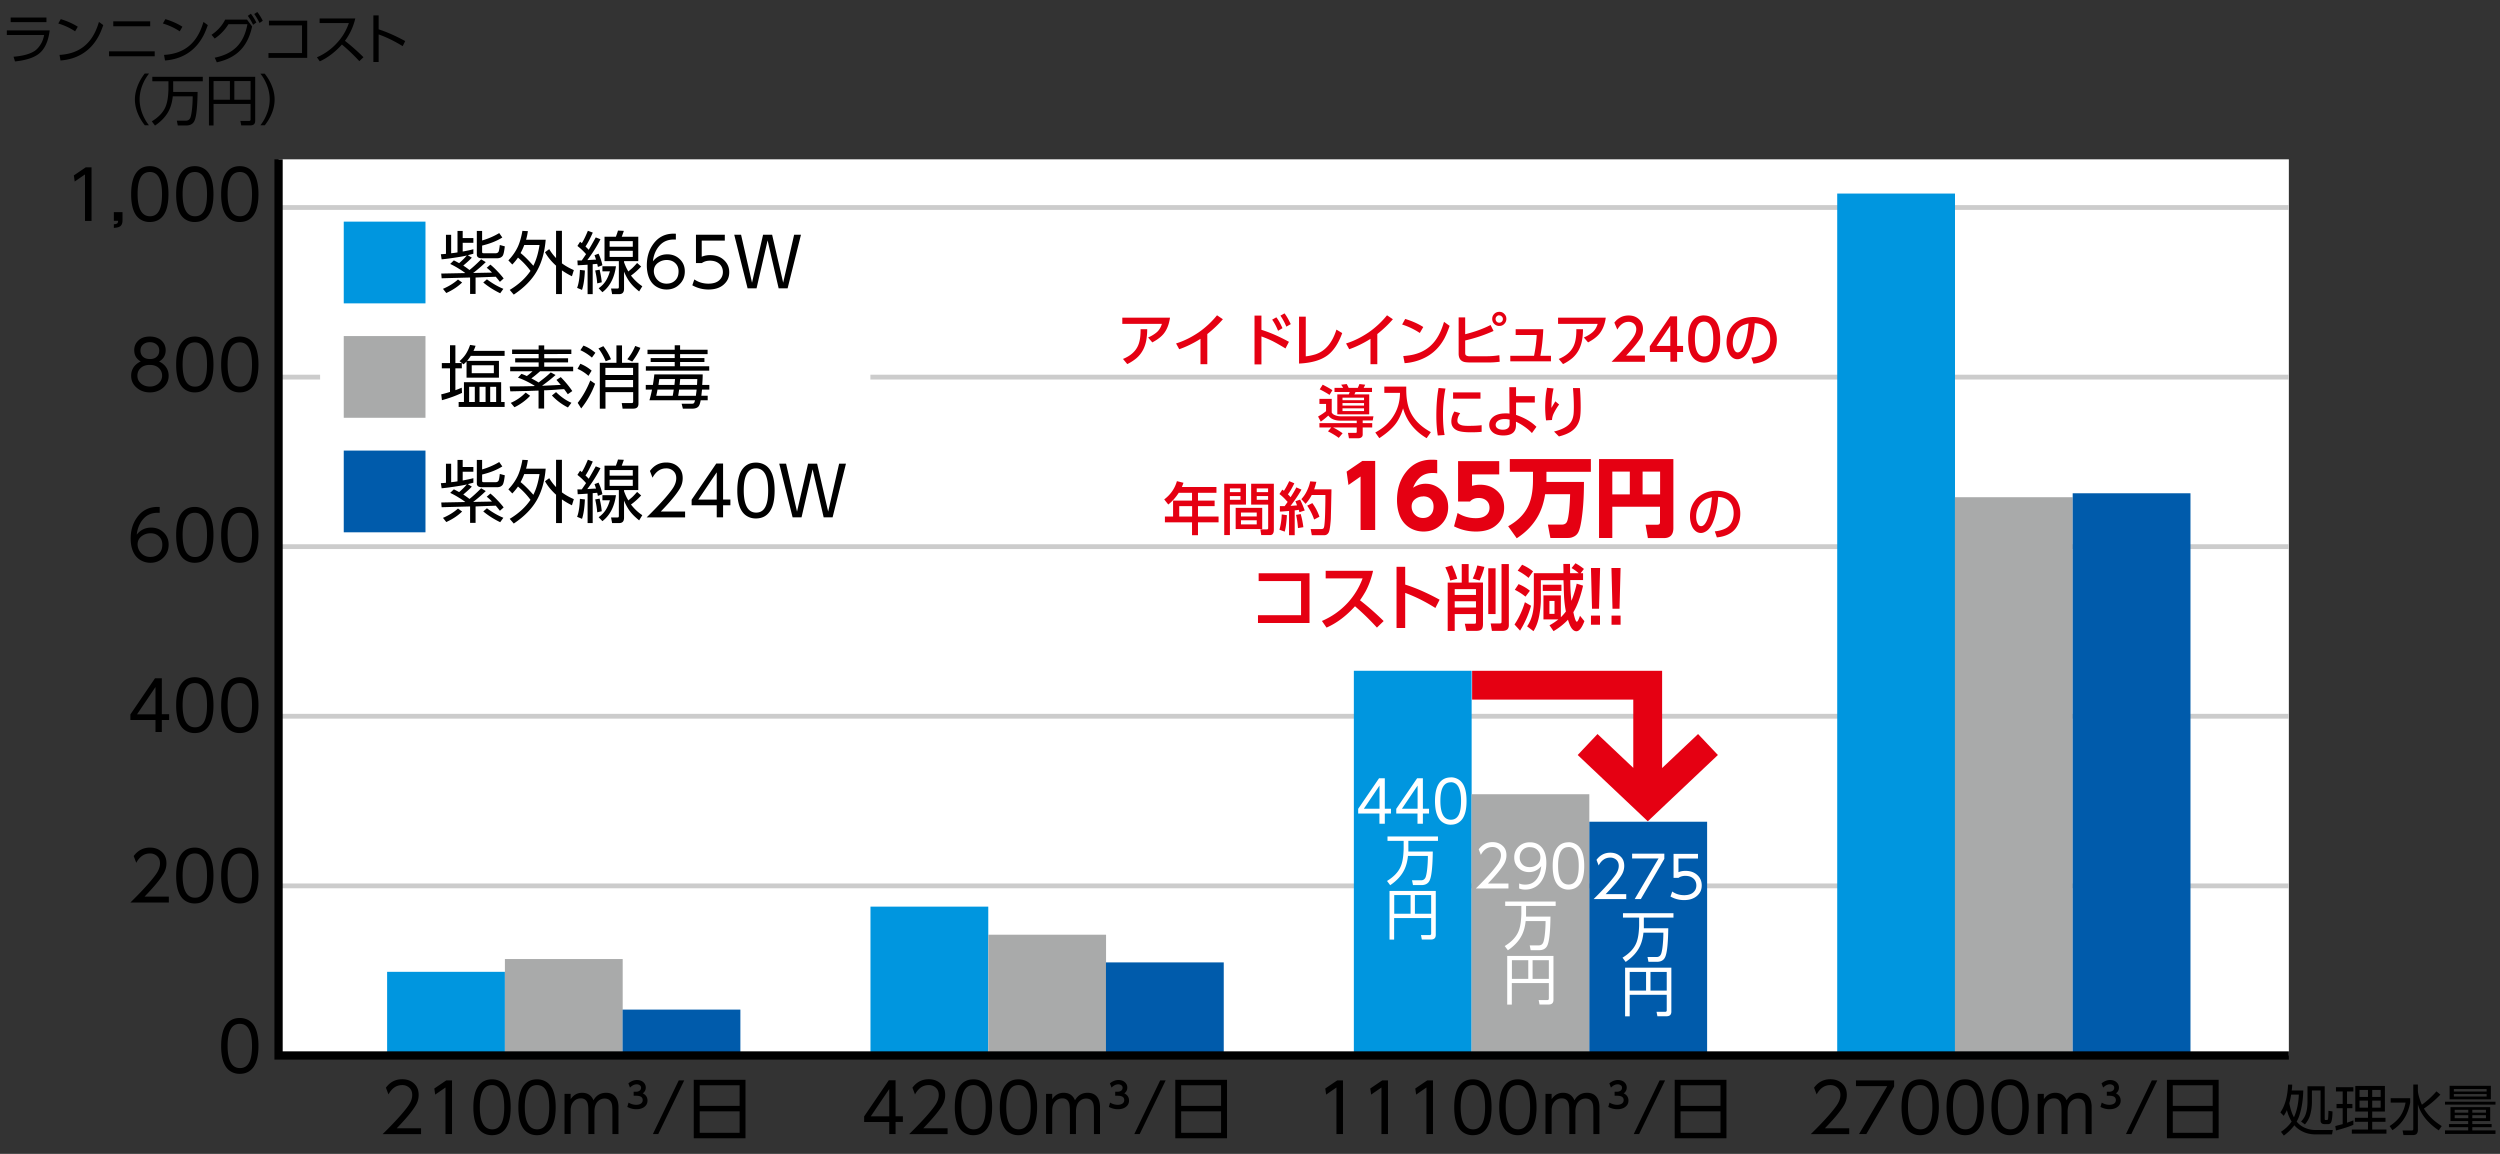
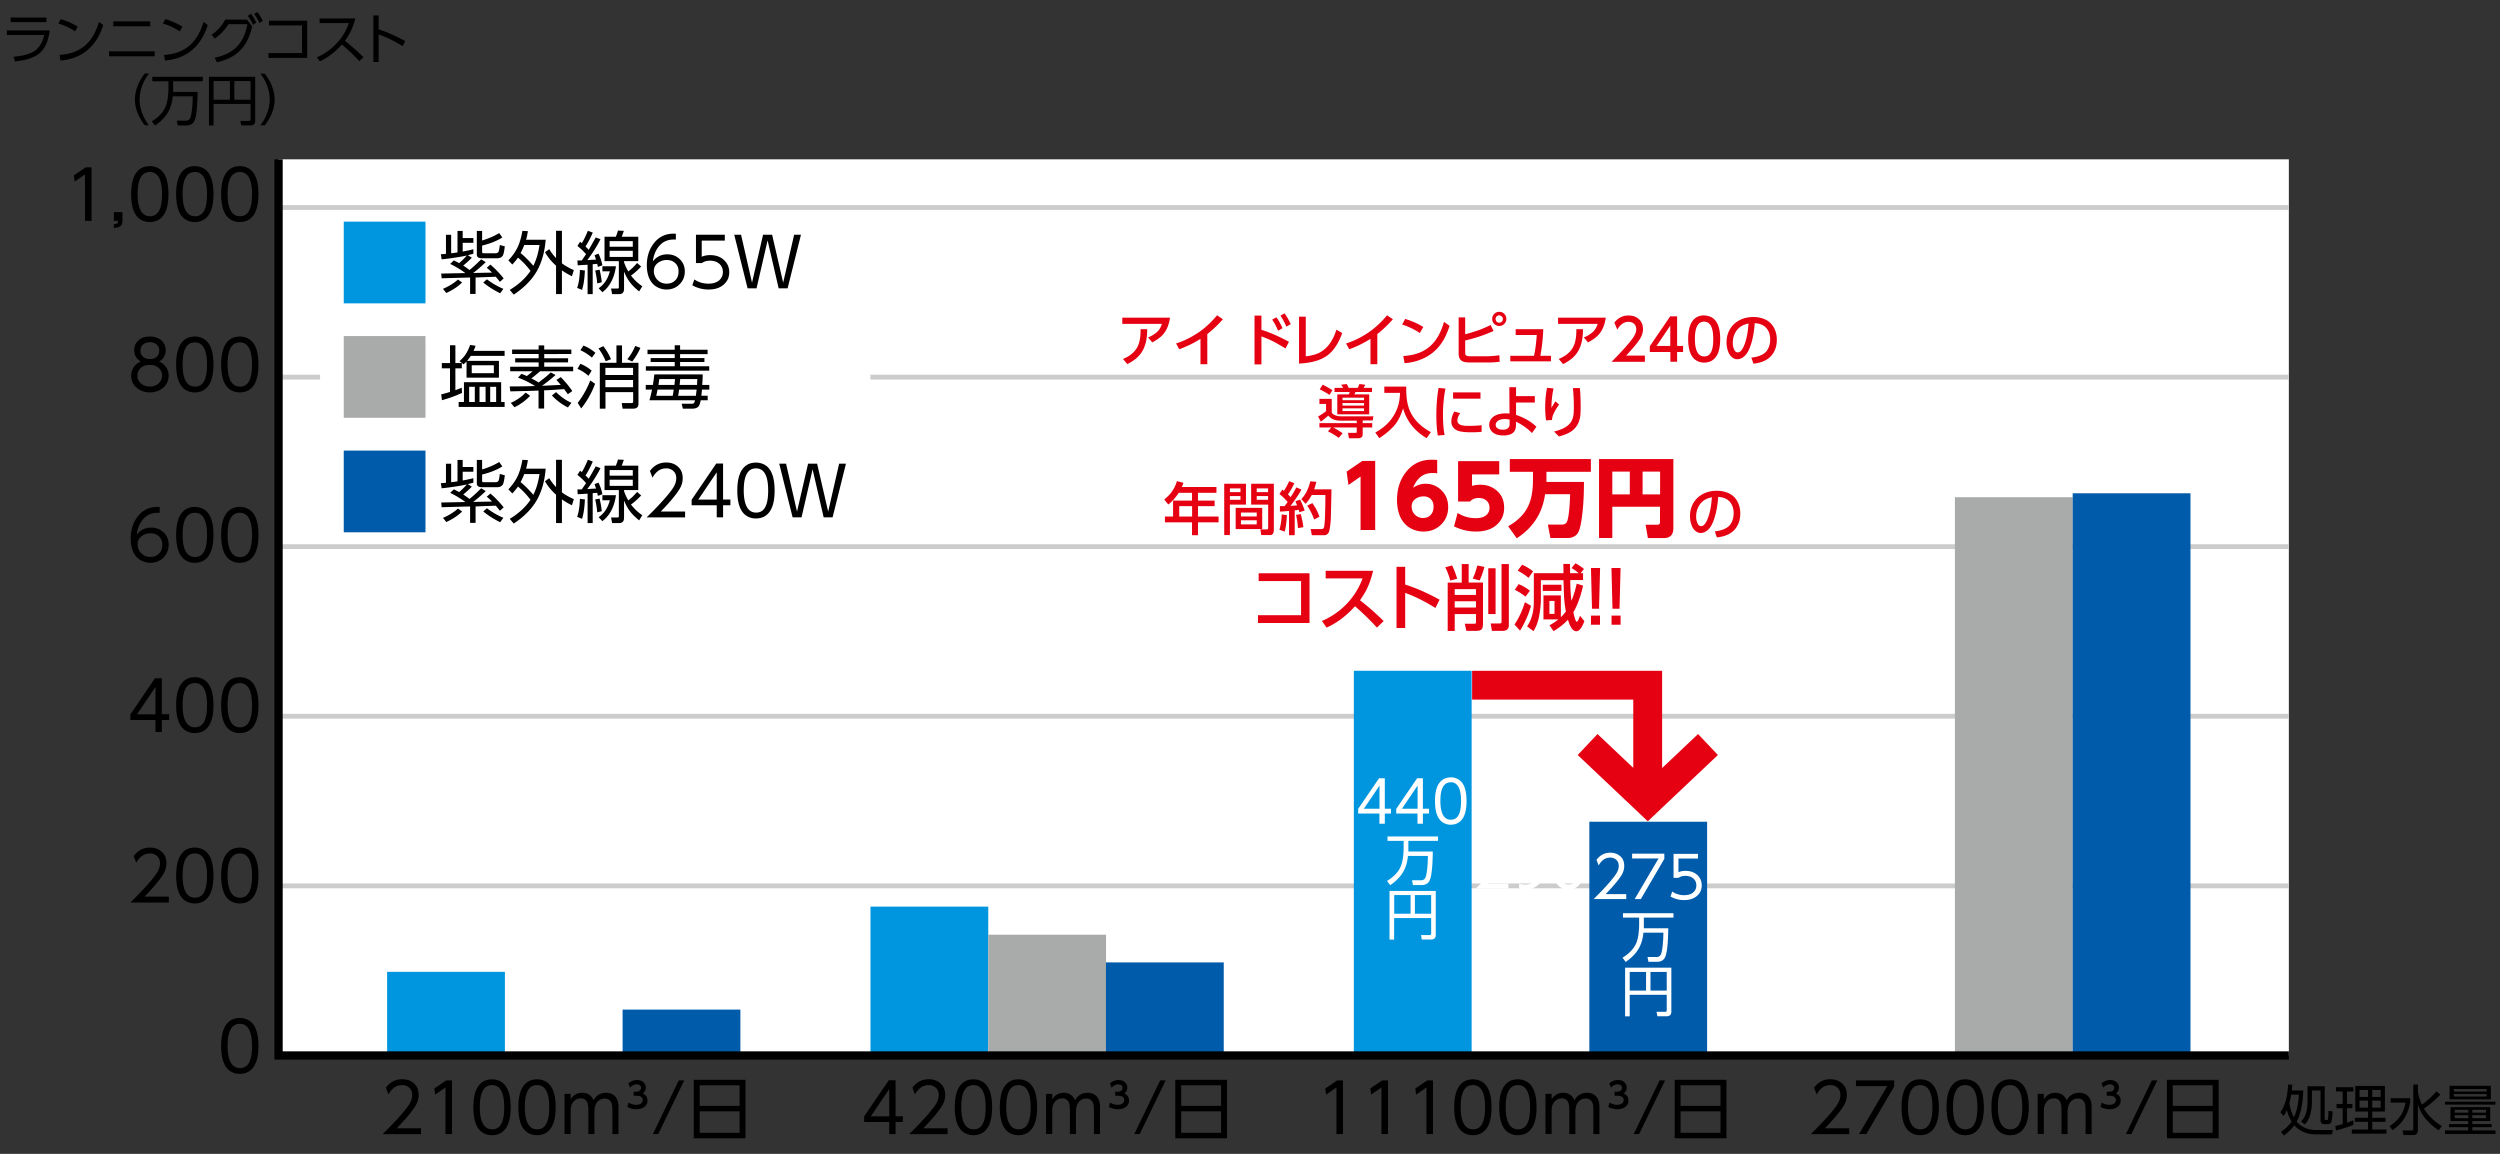
<svg xmlns="http://www.w3.org/2000/svg" id="a" viewBox="0 0 260 120">
  <rect x="0" y="0" width="260" height="120" fill="#333333" stroke="none" />
  <defs>
    <style>.b{fill:#a9aaaa}.f{fill:#005bab}.g{fill:#fff}.h{fill:#0096df}.i{fill:#e50012}</style>
  </defs>
  <path d="M28.97 16.57h209.07v93.21H28.97z" class="g" />
  <path d="M28.97 21.58h209.07M28.97 39.22h209.07M28.97 56.85h209.07M28.97 74.49h209.07M28.97 92.13h209.07" style="stroke:#ccc;stroke-width:.5px;fill:none" />
  <path d="M140.8 69.76h12.25v40.01H140.8z" class="h" />
-   <path d="M153.04 82.6h12.25v27.18h-12.25z" class="b" />
  <path d="M165.29 85.46h12.25v24.32h-12.25z" class="f" />
-   <path d="M191.07 20.13h12.25v89.65h-12.25z" class="h" />
  <path d="M203.31 51.71h12.25v58.07h-12.25z" class="b" />
  <path d="M215.56 51.3h12.25v58.48h-12.25z" class="f" />
  <path d="M40.26 101.07h12.25v8.71H40.26z" class="h" />
-   <path d="M52.51 99.74h12.25v10.04H52.51z" class="b" />
  <path d="M64.75 105H77v4.77H64.75z" class="f" />
  <path d="M90.53 94.29h12.25v15.48H90.53z" class="h" />
  <path d="M102.78 97.21h12.25v12.57h-12.25z" class="b" />
  <path d="M115.02 100.09h12.25v9.68h-12.25z" class="f" />
  <path d="m177.63 77.43-6.26 5.92-6.26-5.92m-12.01-6.17h18.26v12.43" style="fill:none;stroke:#e50012;stroke-width:3px" />
  <path d="M28.97 16.57v93.2h209.07" style="stroke:#000;stroke-width:.86px;fill:none" />
  <path d="M33.29 22.1h57.23v34.24H33.29z" class="g" />
  <path d="M116.72 33.04h4.96c-.1.69-.32 1.25-.66 1.67-.26.32-.65.62-1.18.9l-.44-.51c.38-.16.69-.36.93-.57.23-.21.4-.49.51-.85h-4.12v-.64Zm.52 4.83-.45-.54c.71-.29 1.21-.7 1.49-1.23.23-.42.34-1 .34-1.75v-.11h.69c0 .38-.03.71-.07.98-.12.85-.47 1.54-1.07 2.05-.28.23-.59.43-.94.6ZM125.56 34.73v3.15h-.71v-2.64c-.73.46-1.47.82-2.21 1.08l-.33-.6c.81-.25 1.59-.64 2.36-1.16a9.3 9.3 0 0 0 1.9-1.77l.61.41c-.47.54-1.01 1.06-1.62 1.54ZM131.19 34.3c.93.29 1.88.71 2.86 1.25l-.36.69c-.52-.32-.96-.57-1.33-.76-.35-.17-.74-.34-1.17-.49v2.91h-.72v-5.08h.72v1.48Zm1.12-1.06.43-.24c.22.28.43.66.64 1.13l-.46.27c-.16-.4-.36-.79-.61-1.15Zm.85-.41.43-.24c.21.26.42.64.65 1.12l-.46.26c-.17-.41-.38-.8-.62-1.15ZM135.8 32.91v4.15c.38-.04.71-.12 1.01-.21 1.03-.34 1.75-1.2 2.18-2.57l.6.36c-.38 1.06-.89 1.83-1.51 2.3-.69.52-1.68.81-2.98.87v-4.88h.7ZM143.24 34.73v3.15h-.71v-2.64c-.73.46-1.47.82-2.21 1.08l-.33-.6c.81-.25 1.59-.64 2.36-1.16a9.3 9.3 0 0 0 1.9-1.77l.61.41c-.47.54-1.01 1.06-1.62 1.54ZM146.14 33.17c.72.22 1.35.5 1.88.84l-.36.62a7.3 7.3 0 0 0-1.84-.88l.32-.58Zm-.06 4.59-.14-.73c.48-.04.9-.1 1.27-.21 1.1-.31 1.93-1 2.47-2.07.19-.36.35-.79.5-1.28l.58.42c-.17.5-.35.93-.54 1.3-.62 1.15-1.55 1.92-2.79 2.32-.43.14-.88.23-1.36.26ZM152.38 34.76c1-.25 1.88-.57 2.64-.96l.31.62c-.93.42-1.91.75-2.95.99v1.21c0 .14.01.23.04.28.05.08.16.13.33.15h1.85c.48 0 .92-.04 1.33-.11l.04.68c-.34.05-.76.08-1.24.08h-1.78c-.17 0-.35-.01-.52-.03-.48-.06-.73-.36-.73-.89v-3.77h.68v1.76Zm3.56-2.33c.21 0 .39.08.53.24.13.14.19.3.19.49 0 .22-.08.4-.24.55-.14.13-.3.19-.49.19a.72.72 0 0 1-.55-.24.71.71 0 0 1-.19-.5c0-.21.08-.39.24-.54.14-.13.31-.19.51-.19Zm-.02.36c-.11 0-.2.04-.28.13-.07.07-.1.16-.1.25 0 .11.04.21.12.29.07.07.16.1.26.1.11 0 .21-.04.28-.12.07-.07.1-.16.1-.26 0-.11-.04-.2-.13-.28a.354.354 0 0 0-.26-.1ZM160.19 37h1.11v.58h-4.23V37h2.47a14.658 14.658 0 0 0 .28-2.16h-2.19v-.6h2.87c-.04.98-.14 1.9-.3 2.76ZM162.04 33.04H167c-.1.69-.32 1.25-.66 1.67-.26.32-.65.62-1.18.9l-.44-.51c.38-.16.69-.36.93-.57.23-.21.4-.49.51-.85h-4.12v-.64Zm.52 4.83-.45-.54c.71-.29 1.21-.7 1.49-1.23.23-.42.34-1 .34-1.75v-.11h.69c0 .38-.03.71-.07.98-.12.85-.47 1.54-1.07 2.05-.28.23-.59.43-.94.6ZM167.89 33.56c.38-.5.88-.75 1.48-.75.49 0 .88.16 1.17.48.22.24.33.55.33.93 0 .33-.09.64-.26.94-.24.41-.74 1.02-1.49 1.82h1.95v.65h-3.47c.73-.73 1.29-1.34 1.7-1.82.3-.35.51-.63.63-.83.16-.26.24-.51.24-.74a.73.73 0 0 0-.26-.59.819.819 0 0 0-.54-.18c-.47 0-.86.27-1.17.81l-.3-.71ZM174.42 37.62h-.7v-1.01h-2.14v-.6l2.12-3.11h.72v3.08h.62v.63h-.62v1.01Zm-2.14-1.64h1.43v-2.12l-1.43 2.12ZM177.23 32.81c.33 0 .62.09.88.26.53.36.79 1.09.79 2.19 0 .81-.14 1.41-.42 1.82-.29.42-.71.63-1.26.63-.32 0-.6-.09-.86-.26-.53-.36-.79-1.09-.79-2.19 0-.81.14-1.42.42-1.83.29-.42.71-.63 1.24-.63Zm0 .64c-.64 0-.96.6-.96 1.79s.32 1.83.97 1.83.94-.6.94-1.81-.32-1.81-.96-1.81ZM182.36 37.83l-.22-.64c.44-.04.82-.15 1.13-.31.29-.15.5-.37.64-.67.12-.27.19-.57.19-.9 0-.43-.1-.79-.31-1.08-.28-.39-.71-.59-1.3-.62-.07 1.06-.26 1.94-.55 2.64-.18.43-.4.73-.67.91-.2.13-.39.2-.58.2-.27 0-.51-.12-.72-.37-.14-.16-.24-.38-.32-.67-.06-.22-.09-.46-.09-.7 0-.64.18-1.19.54-1.65.32-.41.75-.69 1.27-.86.3-.09.62-.14.97-.14.48 0 .91.09 1.29.28.39.19.69.49.89.89.18.36.27.76.27 1.19 0 .46-.09.87-.28 1.23-.37.73-1.09 1.15-2.16 1.26Zm-.51-4.19c-.28.07-.49.14-.63.21-.3.16-.55.39-.73.71-.19.33-.28.7-.28 1.1 0 .27.05.52.16.73.08.17.2.26.36.26.24 0 .47-.25.67-.75.18-.45.31-.98.38-1.57.02-.15.04-.38.07-.68ZM141.09 43.75h-1.62c-.34 0-.63-.05-.87-.16-.16-.07-.32-.2-.46-.37-.22.21-.48.42-.78.63l-.28-.53c.37-.21.64-.4.83-.56v-.75h-.69v-.53h1.28v1.42c.07.13.18.22.34.28.2.08.41.12.65.12h3.35l-.08.43h-1.04v.28h.99v.45h-.99v.72c0 .14-.04.23-.13.3-.09.07-.2.1-.32.1h-.98l-.1-.56h.82c.06 0 .09-.04.09-.12v-.44h-2.46c.26.12.6.32.99.6l-.4.48c-.33-.25-.71-.47-1.12-.68l.34-.4h-1.23v-.45h3.88v-.28Zm-3.52-3.74c.46.24.8.43 1 .57l-.3.49c-.27-.18-.6-.37-1.02-.58l.31-.48Zm1.21.33h.91c-.06-.11-.13-.22-.21-.33l.58-.07c.08.14.15.27.2.4h.95c.07-.15.13-.28.17-.4l.6.07c-.03.08-.09.19-.16.33h.87v.43h-1.72c-.03.09-.07.17-.12.25h1.55v2.07h-3.32v-2.07h1.19c.04-.09.08-.17.1-.25h-1.58v-.43Zm3.08 1.02h-2.24v.26h2.24v-.26Zm0 .56h-2.24v.26h2.24v-.26Zm0 .55h-2.24v.28h2.24v-.28ZM143.96 40.21h2.29v.32c0 .92.14 1.68.41 2.27.4.87 1.12 1.58 2.15 2.14l-.44.63c-1.25-.74-2.07-1.77-2.45-3.1-.22.7-.49 1.26-.82 1.67-.37.47-.92.94-1.65 1.43l-.42-.59c.87-.47 1.54-1.09 1.98-1.87.39-.67.58-1.42.59-2.25h-1.63v-.64ZM149.62 40.35l.71.06c-.17.82-.26 1.73-.26 2.71 0 .87.06 1.58.17 2.12l-.71.05c-.1-.62-.15-1.3-.15-2.05 0-1.1.08-2.06.23-2.88Zm1.64 2.45.6.17c-.19.26-.29.52-.29.78 0 .14.05.25.15.33.11.09.25.14.4.17.17.03.37.04.58.04.53 0 .99-.02 1.39-.07v.69c-.38.04-.75.05-1.12.05-.63 0-1.08-.06-1.37-.17-.44-.18-.66-.5-.66-.96 0-.33.1-.67.31-1.03Zm-.14-1.99h2.85v.65h-2.85v-.65ZM157.67 41.85v1.3c.9.31 1.6.72 2.12 1.24l-.47.65c-.2-.22-.45-.44-.75-.65-.31-.22-.61-.4-.91-.53v.34c.01.73-.43 1.09-1.31 1.09-.45 0-.81-.1-1.07-.3-.26-.21-.4-.48-.4-.81 0-.3.12-.56.35-.77.25-.23.62-.37 1.1-.41.09 0 .18-.01.27-.01.11 0 .24 0 .39.03l-.02-2.75h.7v.93h1.95v.66h-1.95Zm-.67 1.79c-.18-.04-.34-.06-.49-.06-.35 0-.61.08-.79.24-.11.1-.17.23-.17.37 0 .16.08.29.23.38.13.08.3.12.52.12.28 0 .48-.08.6-.24.07-.09.1-.2.1-.33v-.48ZM160.88 40.33l.69.07c-.15.67-.22 1.34-.22 2.02l.1-.17c.12-.21.23-.38.31-.51l.39.33c-.21.28-.39.58-.55.9-.12.24-.18.48-.19.71l-.62.04a10.546 10.546 0 0 1 .1-3.38Zm2.72.03h.71c.06.72.08 1.38.08 2 0 .52-.03.91-.09 1.18-.14.61-.47 1.07-.99 1.39-.3.18-.7.34-1.18.46l-.51-.51c.76-.19 1.3-.45 1.62-.81.21-.23.34-.53.4-.92.03-.2.04-.5.04-.88 0-.56-.03-1.2-.09-1.91ZM122.91 50.65h3.6v.6h-1.92v.81h1.73v.58h-1.73v1.08h2.14v.6h-2.14v1.34h-.62v-1.34h-2.82v-.6h.85v-1.66h1.97v-.81h-1.38c-.31.48-.67.89-1.09 1.22l-.42-.53c.66-.5 1.1-1.13 1.32-1.9l.68.17c-.06.18-.12.33-.17.45Zm1.07 1.99h-1.34v1.08h1.34v-1.08ZM127.32 50.31h2.26v2.17h-1.67v3.17h-.59v-5.34Zm1.69.48h-1.1v.39h1.1v-.39Zm0 .8h-1.1v.39h1.1v-.39Zm2.26 1.23v2.2h-2.76v-2.2h2.76Zm-.57.48h-1.64v.41h1.64v-.41Zm0 .81h-1.64v.43h1.64v-.43Zm1.18-1.63h-1.76v-2.17h2.36v4.78c0 .37-.13.56-.4.56h-.91l-.09-.59h.67c.09 0 .14-.05.14-.14v-2.43Zm0-1.69h-1.18v.39h1.18v-.39Zm0 .8h-1.18v.39h1.18v-.39ZM133.89 52.18c-.27-.32-.55-.59-.83-.8l.3-.46s.07.06.17.12c.19-.28.37-.62.55-1l.53.22c-.08.18-.19.39-.33.64-.13.22-.24.39-.34.51.08.07.17.17.28.3.25-.38.45-.72.6-1.02l.53.23c-.23.43-.6 1-1.13 1.69.22-.01.45-.03.67-.05-.05-.15-.11-.29-.17-.43l.49-.17c.07.12.15.3.26.56.11.27.18.46.22.57l-.55.18c-.02-.08-.04-.16-.07-.25-.09.02-.23.04-.42.06v2.58h-.59v-2.52l-.77.06h-.18v-.56h.49c.12-.16.23-.32.33-.46Zm-.28 3.11-.55-.2c.14-.48.22-1.01.24-1.59l.54.08c-.04.7-.11 1.27-.23 1.71Zm1.93-.46-.55.09c-.03-.44-.09-.9-.2-1.37l.48-.09c.13.43.22.89.28 1.37Zm1.14-3.94h1.79v.19c-.03 1.47-.05 2.35-.06 2.65 0 .29-.03.58-.06.86-.04.36-.09.61-.15.75-.1.21-.26.32-.46.32h-1.31l-.12-.64h1.08c.12 0 .2-.02.24-.06.05-.05.09-.17.11-.38.04-.33.07-.85.08-1.56.02-.69.02-1.14.02-1.33v-.21h-1.42c-.18.35-.4.66-.64.92l-.44-.49c.23-.25.44-.55.61-.92.14-.3.25-.61.31-.93l.64.05c-.07.29-.14.55-.23.79Zm-.2 1.43c.32.43.57.91.74 1.42l-.55.29a6.05 6.05 0 0 0-.72-1.44l.54-.27ZM140.05 49.05l1.63-1.11h1.34v7.18h-1.52v-5.56l-1.26.88-.19-1.39ZM149.45 49.22c-.18-.02-.33-.03-.44-.03-.59 0-1.07.18-1.43.55-.25.25-.46.58-.62.99.41-.28.84-.42 1.29-.42.62 0 1.16.21 1.61.63.5.46.75 1.06.75 1.8s-.25 1.34-.74 1.82-1.1.72-1.82.72c-.56 0-1.06-.15-1.51-.44-.45-.3-.78-.72-.99-1.27-.17-.46-.26-.98-.26-1.55 0-1.16.31-2.13.93-2.92.67-.86 1.56-1.29 2.67-1.29.15 0 .34 0 .58.03v1.39Zm-1.44 2.41c-.31 0-.58.09-.82.27-.26.2-.38.45-.38.77 0 .36.13.66.38.89.22.21.49.31.81.31s.59-.1.78-.31c.21-.21.31-.51.31-.88 0-.3-.08-.54-.24-.72-.2-.23-.48-.34-.84-.34ZM155.92 47.95v1.39h-2.83v1.19c.3-.08.57-.12.83-.12.67 0 1.24.19 1.7.58.54.44.81 1.04.81 1.8s-.26 1.34-.79 1.8c-.51.46-1.23.69-2.14.69-.8 0-1.56-.18-2.28-.54l.37-1.39c.58.36 1.21.54 1.9.54.46 0 .82-.1 1.06-.3.24-.19.36-.46.36-.78s-.11-.57-.32-.75c-.21-.18-.47-.27-.81-.27-.38 0-.68.12-.9.37h-1.24v-4.2h4.26ZM160.69 51.41c-.12.78-.33 1.46-.63 2.06-.5.99-1.27 1.83-2.32 2.51l-.89-1.25c.96-.54 1.64-1.21 2.04-2.01.36-.71.54-1.64.54-2.79v-.86h-2.41v-1.33h8.43v1.33h-4.62v1.05h3.9c0 1.23-.05 2.31-.16 3.23-.11.99-.25 1.66-.42 1.99-.12.24-.31.41-.57.51-.15.07-.32.1-.51.1h-1.83l-.26-1.39h1.44c.24 0 .41-.08.51-.24.11-.17.2-.61.27-1.32.05-.52.08-1.05.09-1.6h-2.59ZM172.65 52.7h-4.97v3.25h-1.38v-8.21h7.73v7.18c0 .69-.33 1.04-.98 1.04h-1.67l-.24-1.39h1.22c.09 0 .16-.02.21-.05.04-.04.07-.11.07-.22v-1.59Zm-4.97-3.65v2.37h1.82v-2.37h-1.82Zm3.15 0v2.37h1.82v-2.37h-1.82ZM178.56 55.9l-.22-.64c.44-.04.82-.15 1.13-.31.29-.15.5-.37.64-.67.12-.27.19-.57.19-.9 0-.43-.1-.79-.31-1.08-.28-.39-.71-.59-1.3-.62-.07 1.06-.26 1.94-.55 2.64-.18.43-.4.73-.67.91-.2.13-.39.2-.58.2-.27 0-.51-.12-.72-.37-.14-.16-.24-.38-.32-.67-.06-.22-.09-.46-.09-.7 0-.64.18-1.19.54-1.65.32-.41.75-.69 1.27-.86.3-.09.62-.14.97-.14.48 0 .91.09 1.29.28.39.19.69.49.89.89.18.36.27.76.27 1.19 0 .46-.09.87-.28 1.23-.37.73-1.09 1.15-2.16 1.26Zm-.52-4.19c-.28.07-.49.14-.63.21-.3.16-.55.39-.73.71-.19.33-.28.7-.28 1.1 0 .27.05.52.16.73.08.17.2.26.36.26.24 0 .47-.25.67-.75.18-.45.31-.98.38-1.57.02-.15.04-.38.07-.68ZM130.9 59.62h5.29v5.17h-5.36v-.81h4.48v-3.55h-4.41v-.81ZM141.43 62.42c.85.66 1.67 1.38 2.47 2.17l-.7.68a26.95 26.95 0 0 0-2.28-2.22c-.92 1.02-1.91 1.76-2.96 2.22l-.48-.69a7.802 7.802 0 0 0 2.71-1.92 7.67 7.67 0 0 0 1.52-2.51h-3.84v-.79h4.93c-.18.8-.44 1.52-.78 2.15-.16.28-.35.59-.59.93ZM146.15 60.8c1.12.35 2.31.88 3.57 1.57l-.44.86c-1.04-.66-2.08-1.18-3.14-1.57v3.65h-.9v-6.36h.9v1.84ZM151.02 58.81c.19.39.37.85.53 1.38l-.73.19c-.1-.43-.27-.89-.51-1.38l.71-.2Zm.99-.15h.73v1.92h1.49v4.29c0 .29-.05.49-.16.59-.11.1-.29.15-.55.15h-1.02l-.16-.74h.92c.12 0 .19-.01.21-.04.02-.02.03-.06.03-.12v-.85h-2.21v1.76h-.73v-5.03h1.46v-1.92Zm1.49 2.61h-2.21v.6h2.21v-.6Zm0 1.26h-2.21v.65h2.21v-.65Zm.88-3.58c-.13.51-.3.98-.5 1.42l-.72-.2c.17-.33.33-.78.48-1.36l.74.15Zm1.16.15v4.76h-.76V59.1h.76Zm.63-.44h.75v6.36c0 .39-.22.59-.67.59h-1.09l-.13-.77h.89c.12 0 .19-.02.21-.05.02-.03.03-.08.03-.17v-5.96ZM158.08 65.58l-.57-.63c.45-.67.81-1.44 1.08-2.32l.64.37c-.26.91-.64 1.77-1.14 2.58Zm-.14-4.83c.44.18.83.41 1.17.69l-.46.61c-.36-.29-.72-.52-1.11-.71l.39-.59Zm.36-2.02c.44.2.82.43 1.14.69l-.47.68c-.33-.28-.7-.53-1.13-.75l.46-.62Zm4.55 4.84c-.1-.51-.16-1.02-.19-1.55 0-.12-.02-.4-.03-.84 0-.19-.01-.47-.03-.84h-2.35v2.02c0 .45-.05.97-.15 1.55-.12.71-.33 1.29-.62 1.73l-.66-.5c.47-.68.7-1.54.7-2.59v-2.94h3.08v-.4l-.01-.4v-.16h.69v.16l.01.4v.4h.89c-.23-.2-.47-.38-.74-.53l.41-.5c.3.16.6.36.88.59l-.34.44h.25v.72h-1.33c0 .75.04 1.47.12 2.16.21-.51.4-1.11.55-1.79l.66.21c-.27 1.18-.61 2.1-1.01 2.76.14.66.26.99.36.99.08 0 .19-.21.33-.62l.46.56c-.27.7-.54 1.05-.83 1.05-.26 0-.49-.21-.68-.64-.06-.14-.13-.32-.2-.56-.41.44-.91.84-1.5 1.19l-.42-.61c.34-.18.64-.39.92-.61h-1.55v-2.5h1.81v2.27c.21-.2.39-.41.53-.61Zm-2.4-2.76h1.94v.65h-1.94v-.65Zm1.22 1.69h-.53v1.34h.53V62.5ZM165.46 59.07h.95l-.11 4.24h-.73l-.11-4.24Zm0 5.9v-.95h.94v.95h-.94ZM167.59 59.07h.95l-.11 4.24h-.73l-.11-4.24Zm.01 5.9v-.95h.94v.95h-.94Z" class="i" />
  <path d="M.71 3.16h4.46c-.15 1.19-.55 2.03-1.22 2.5-.52.37-1.32.62-2.39.73l-.15-.49c.97-.08 1.7-.28 2.19-.6.28-.19.51-.47.71-.83.13-.25.22-.52.28-.83H.71v-.47Zm.4-1.34h3.72v.48H1.11v-.48ZM6.32 1.99c.66.2 1.25.46 1.77.79l-.28.48c-.5-.34-1.08-.61-1.75-.82l.26-.45Zm-.03 4.29-.1-.57c1.06-.06 1.93-.37 2.61-.94.54-.45.96-1.06 1.27-1.85.07-.17.14-.38.22-.64l.45.33c-.17.49-.34.9-.53 1.23-.62 1.11-1.51 1.85-2.68 2.22-.39.12-.8.2-1.24.23ZM11.34 5.34h4.75v.51h-4.75v-.51Zm.44-3.12h3.84v.51h-3.84v-.51ZM17.2 1.99c.66.2 1.25.46 1.77.79l-.28.48c-.5-.34-1.08-.61-1.75-.82l.26-.45Zm-.04 4.29-.1-.57c1.06-.06 1.93-.37 2.61-.94.54-.45.96-1.06 1.27-1.85.07-.17.14-.38.22-.64l.45.33c-.17.49-.34.9-.53 1.23-.62 1.11-1.51 1.85-2.68 2.22-.39.12-.8.2-1.24.23ZM26.22 2.75c-.21.98-.58 1.76-1.1 2.34-.61.69-1.47 1.15-2.57 1.39L22.33 6c.98-.2 1.75-.58 2.3-1.14.55-.56.92-1.34 1.1-2.34h-1.97a4.97 4.97 0 0 1-1.43 1.49L22 3.62c.63-.43 1.1-.95 1.42-1.58h2.27l.52.7Zm-.45-1.1.32-.22c.2.25.39.56.57.91l-.34.24c-.16-.35-.35-.66-.55-.93Zm.67-.19.32-.21c.19.24.38.54.57.91l-.34.23c-.17-.35-.35-.66-.55-.93ZM27.97 2.15h3.98v3.87h-4.03v-.5h3.49V2.64h-3.44v-.49ZM35.88 4.25c.72.57 1.36 1.14 1.92 1.7l-.43.41a20.16 20.16 0 0 0-1.81-1.73c-.7.78-1.47 1.37-2.3 1.75l-.3-.42a6.03 6.03 0 0 0 2.12-1.53c.44-.48.78-1.01 1.02-1.57.06-.13.12-.29.18-.46h-3.04v-.48h3.71c-.2.85-.56 1.63-1.08 2.33ZM39.38 3.05c.81.26 1.73.66 2.76 1.22l-.26.53c-.88-.54-1.71-.94-2.5-1.22v2.87h-.55V1.6h.55v1.45ZM15.06 13.03c-.21-.27-.39-.54-.53-.81-.34-.65-.5-1.28-.5-1.88 0-.43.09-.89.27-1.37.18-.47.43-.91.75-1.32h.45c-.22.29-.41.58-.55.88-.29.61-.43 1.21-.43 1.81 0 .7.19 1.39.56 2.07.11.2.24.4.41.62h-.45ZM18.01 9.56h2.54c-.02 1.6-.13 2.6-.33 3.01-.15.32-.44.48-.86.48h-.87l-.1-.5h.94c.24 0 .41-.12.49-.37.09-.28.16-.77.2-1.45.01-.21.02-.45.02-.71h-2.07c-.06.55-.18 1.01-.36 1.39-.29.62-.78 1.17-1.49 1.65l-.33-.44c.67-.41 1.13-.88 1.38-1.41.18-.38.29-.88.33-1.53.01-.16.02-.3.02-.42v-.81h-1.68v-.46h5.25v.46h-3.08V9.56ZM26.54 7.99v4.57c0 .32-.17.48-.5.48h-.95l-.09-.46h.89c.11 0 .17-.05.17-.15v-1.62h-3.85v2.24h-.48V7.99h4.81Zm-4.33.44v1.94h1.7V8.43h-1.7Zm2.16 0v1.94h1.69V8.43h-1.69ZM27.53 13.03h-.45c.22-.29.41-.58.54-.88.29-.61.43-1.21.43-1.81 0-.7-.19-1.39-.56-2.07-.11-.2-.24-.4-.41-.61h.45c.21.27.39.54.53.81.34.65.5 1.28.5 1.88 0 .7-.21 1.41-.64 2.13-.11.18-.24.37-.39.56ZM48.83 28.08c.35-.28.76-.65 1.21-1.11l.48.29c-.45.44-.89.81-1.31 1.13l1.96-.04c-.19-.2-.38-.37-.55-.5l.38-.33c.21.17.46.4.75.71.27.28.48.53.63.73l-.39.35c-.12-.16-.27-.34-.43-.53l-2.1.08v1.71h-.57v-1.71l-2.96.08-.04-.49 2.48-.05h.02c-.14-.12-.36-.27-.66-.45a8.32 8.32 0 0 0-.91-.5l.38-.37c.17.08.35.18.55.29.32-.28.59-.55.8-.8-.25.06-.56.12-.95.18-.63.1-1.19.18-1.67.22l-.08-.53c.24-.01.42-.03.53-.04v-1.98h.54v1.92c.28-.03.5-.06.66-.09v-2.23h.54v.74h1.11v.49h-1.11v.91c.45-.08.82-.16 1.11-.24v.47c-.23.06-.42.11-.58.15l.42.26c-.2.22-.5.49-.89.82.23.15.44.3.63.45Zm-2.41 2.4-.35-.44c.62-.27 1.14-.59 1.56-.97l.43.31c-.42.41-.96.78-1.64 1.09Zm3.16-6.46h.56v.99c.62-.18 1.21-.43 1.78-.77l.32.46c-.57.36-1.27.64-2.1.84v.64c0 .07.01.11.04.13.02.02.09.03.2.03h1.15c.17 0 .29-.07.34-.21.03-.09.07-.3.11-.65l.52.14c-.06.52-.13.85-.22.98-.12.17-.31.26-.59.26h-1.57c-.35 0-.53-.13-.53-.39v-2.44Zm2.77 6.02-.33.46c-.66-.32-1.24-.69-1.76-1.12l.38-.33c.56.42 1.13.75 1.71.99ZM55.17 28.17c-.36-.49-.79-.95-1.3-1.38-.17.25-.37.49-.59.72l-.41-.43c.43-.45.76-.93 1-1.45.2-.45.35-.99.46-1.62l.57.03c-.05.33-.11.63-.19.89h2.04c-.1 1.28-.41 2.36-.91 3.25-.52.92-1.33 1.74-2.41 2.46l-.42-.49c.92-.55 1.64-1.21 2.17-1.99Zm.3-.53c.31-.62.52-1.35.64-2.16h-1.59c-.09.26-.22.54-.38.84.38.3.82.74 1.33 1.32Zm2.96-.26c.35.26.76.5 1.25.71l-.2.64c-.37-.18-.72-.39-1.04-.61v2.46h-.61v-2.95c-.49-.44-.87-.9-1.15-1.4l.44-.32c.2.34.44.65.71.93V24h.61v3.38ZM60.83 28.13c-.04.84-.13 1.51-.3 2.02l-.51-.21c.16-.42.26-1.04.29-1.87l.51.06Zm.4-2.16c.18-.3.42-.73.73-1.28l.49.19c-.38.75-.84 1.47-1.37 2.17h.07l.42-.03.42-.02c-.05-.15-.1-.3-.16-.46l.42-.16c.18.4.32.8.4 1.21l-.47.17c-.02-.12-.05-.22-.07-.32l-.47.04v3.11h-.53v-3.06c-.42.03-.77.05-1.03.06l-.03-.5H60.5c.18-.25.33-.48.45-.66-.25-.29-.55-.58-.9-.85l.28-.44.16.13.02.02c.19-.3.4-.73.63-1.29l.51.19c-.27.62-.53 1.1-.76 1.45.15.14.26.25.34.35Zm1.13 2.08c.13.56.2 1 .22 1.31l-.47.11c-.02-.36-.09-.81-.21-1.34l.45-.08Zm1.7-.36c-.17 1.22-.64 2.11-1.41 2.7l-.39-.41c.32-.23.57-.49.75-.78.17-.27.31-.6.42-.98h-.78v-.53h1.41Zm1.27.56c.22-.19.35-.3.41-.35.13-.12.3-.3.52-.55l.42.37c-.35.37-.7.69-1.06.94.35.45.74.82 1.18 1.11l-.33.54c-.33-.27-.61-.53-.81-.77-.3-.35-.55-.78-.76-1.29v1.78c0 .38-.17.56-.51.56h-.73l-.11-.58h.6c.08 0 .13 0 .17-.03.03-.02.04-.07.04-.16v-2.66h-1.49v-2.54h1.18c.07-.18.15-.39.22-.64l.61.03c-.06.18-.13.38-.22.61h1.72v2.54H64.9v.11c.13.37.28.69.45.97Zm.48-3.17H63.4v.58h2.41v-.58Zm0 1H63.4v.64h2.41v-.64ZM70.3 24.91h-.21c-.6 0-1.08.19-1.45.58-.41.43-.66 1-.74 1.69.39-.49.89-.73 1.5-.73.5 0 .93.16 1.27.48.37.34.55.77.55 1.3s-.18.98-.55 1.34c-.36.36-.81.54-1.35.54-.4 0-.77-.11-1.11-.33-.33-.22-.57-.53-.73-.94-.14-.37-.21-.78-.21-1.24 0-.82.2-1.53.6-2.12.53-.79 1.26-1.18 2.19-1.18.07 0 .14 0 .23.01v.61Zm-.96 2.13c-.32 0-.61.09-.87.27-.32.22-.47.52-.47.89 0 .22.06.44.17.63.1.19.25.34.42.46.22.14.46.21.73.21.37 0 .67-.11.9-.34.24-.23.35-.54.35-.94 0-.33-.1-.61-.31-.82-.23-.24-.54-.36-.92-.36ZM75.38 24.41v.61h-2.4v1.68c.27-.11.56-.17.87-.17.56 0 1.02.15 1.38.46.4.34.61.78.61 1.32s-.19.94-.57 1.28c-.39.35-.92.52-1.59.52-.6 0-1.16-.15-1.68-.44l.21-.61c.42.29.91.44 1.46.44.5 0 .88-.12 1.14-.36.24-.22.37-.51.37-.85s-.13-.66-.4-.88c-.25-.2-.56-.3-.95-.3-.32 0-.6.08-.84.25h-.61v-2.95h3.01ZM79.83 25l-1.15 4.99h-.93l-1.39-5.58h.71l1.14 4.99 1.15-4.99h.94l1.15 4.99 1.14-4.99h.71l-1.39 5.58h-.93L79.83 25ZM48.83 51.89c.35-.28.76-.65 1.21-1.11l.48.29c-.45.44-.89.81-1.31 1.13l1.96-.04c-.19-.2-.38-.37-.55-.5l.38-.33c.21.17.46.4.75.71.27.28.48.53.63.73l-.39.35c-.12-.16-.27-.34-.43-.53l-2.1.08v1.71h-.57v-1.71l-2.96.08-.04-.49 2.48-.05h.02c-.14-.12-.36-.27-.66-.45a8.32 8.32 0 0 0-.91-.5l.38-.37c.17.08.35.18.55.29.32-.28.59-.55.8-.8-.25.06-.56.12-.95.18-.63.1-1.19.18-1.67.22l-.08-.53c.24-.01.42-.03.53-.04v-1.98h.54v1.92c.28-.03.5-.06.66-.09v-2.23h.54v.74h1.11v.49h-1.11v.91c.45-.08.82-.16 1.11-.24v.47c-.23.06-.42.11-.58.15l.42.26c-.2.22-.5.49-.89.82.23.15.44.3.63.45Zm-2.41 2.41-.35-.44c.62-.27 1.14-.59 1.56-.97l.43.31c-.42.41-.96.78-1.64 1.09Zm3.16-6.47h.56v.99c.62-.18 1.21-.43 1.78-.77l.32.46c-.57.36-1.27.64-2.1.84v.64c0 .07.01.11.04.13.02.02.09.03.2.03h1.15c.17 0 .29-.07.34-.21.03-.09.07-.3.11-.65l.52.14c-.06.52-.13.85-.22.98-.12.17-.31.26-.59.26h-1.57c-.35 0-.53-.13-.53-.39v-2.44Zm2.77 6.02-.33.46c-.66-.32-1.24-.69-1.76-1.12l.38-.33c.56.42 1.13.75 1.71.99ZM55.17 51.98c-.36-.49-.79-.95-1.3-1.38-.17.25-.37.49-.59.72l-.41-.43c.43-.45.76-.93 1-1.45.2-.45.35-.99.46-1.62l.57.03c-.05.33-.11.63-.19.89h2.04c-.1 1.28-.41 2.36-.91 3.25-.52.92-1.33 1.74-2.41 2.46l-.42-.49c.92-.55 1.64-1.21 2.17-1.99Zm.3-.52c.31-.62.52-1.35.64-2.16h-1.59c-.09.26-.22.54-.38.84.38.3.82.74 1.33 1.32Zm2.96-.26c.35.26.76.5 1.25.71l-.2.64c-.37-.18-.72-.39-1.04-.61v2.46h-.61v-2.95c-.49-.44-.87-.9-1.15-1.4l.44-.32c.2.34.44.65.71.93v-2.84h.61v3.38ZM60.83 51.94c-.04.84-.13 1.51-.3 2.02l-.51-.21c.16-.42.26-1.04.29-1.87l.51.06Zm.4-2.16c.18-.3.42-.73.73-1.28l.49.19c-.38.75-.84 1.47-1.37 2.17h.07l.42-.03.42-.02c-.05-.15-.1-.3-.16-.46l.42-.16c.18.4.32.8.4 1.21l-.47.17c-.02-.12-.05-.22-.07-.32l-.47.04v3.11h-.53v-3.06c-.42.03-.77.05-1.03.06l-.03-.5H60.5c.18-.25.33-.48.45-.66-.25-.29-.55-.58-.9-.85l.28-.44.16.13.02.02c.19-.3.4-.73.63-1.29l.51.19c-.27.62-.53 1.1-.76 1.45.15.14.26.25.34.35Zm1.13 2.08c.13.56.2 1 .22 1.31l-.47.11c-.02-.36-.09-.81-.21-1.34l.45-.08Zm1.7-.36c-.17 1.22-.64 2.11-1.41 2.7l-.39-.41c.32-.23.57-.49.75-.78.17-.27.31-.6.42-.98h-.78v-.53h1.41Zm1.27.56c.22-.19.35-.3.41-.35.13-.12.3-.3.52-.55l.42.37c-.35.37-.7.69-1.06.94.35.45.74.82 1.18 1.11l-.33.54c-.33-.27-.61-.53-.81-.77-.3-.35-.55-.78-.76-1.29v1.78c0 .38-.17.56-.51.56h-.73l-.11-.58h.6c.08 0 .13 0 .17-.03.03-.02.04-.07.04-.16v-2.66h-1.49v-2.54h1.18c.07-.18.15-.39.22-.64l.61.03c-.06.18-.13.38-.22.61h1.72v2.54H64.9v.11c.13.37.28.69.45.97Zm.48-3.17H63.4v.58h2.41v-.58Zm0 1H63.4v.64h2.41v-.64ZM67.6 48.97c.43-.58.99-.87 1.69-.87.56 0 1.01.19 1.34.56.25.27.37.63.37 1.07 0 .39-.1.75-.31 1.1-.33.56-.98 1.35-1.97 2.37h2.53v.61h-4c.82-.8 1.48-1.5 1.99-2.09.37-.43.63-.77.78-1.01.21-.34.31-.66.31-.98 0-.33-.11-.59-.34-.78a1.07 1.07 0 0 0-.71-.24c-.59 0-1.06.32-1.42.97l-.27-.71ZM75.21 53.8h-.67v-1.25h-2.61v-.58l2.56-3.76h.71v3.74h.76v.6h-.76v1.25Zm-2.59-1.84h1.92v-2.84l-1.92 2.84ZM78.62 48.11c.38 0 .72.1 1.02.3.61.42.92 1.29.92 2.61 0 .97-.17 1.69-.5 2.17-.34.49-.82.73-1.46.73-.37 0-.7-.1-1-.3-.61-.42-.92-1.28-.92-2.6 0-.97.17-1.7.5-2.18.34-.49.82-.73 1.44-.73Zm0 .6c-.85 0-1.27.76-1.27 2.28s.43 2.32 1.29 2.32 1.25-.77 1.25-2.3-.42-2.3-1.27-2.3ZM84.51 48.81l-1.15 4.99h-.93l-1.39-5.58h.71l1.14 4.99 1.15-4.99h.94l1.15 4.99 1.14-4.99h.71l-1.39 5.58h-.93l-1.15-4.99ZM47.36 40.58c.21-.07.42-.16.66-.26l.03.54c-.66.31-1.35.56-2.09.76l-.07-.61c.29-.06.59-.15.91-.25v-2.45h-.85v-.55h.85v-1.85h.56v1.85h.67v.55h-.67v2.26Zm4.76-.83v2.06h.36v.51H47.7v-.51h.55v-2.06h3.87Zm-3.17-2.72c-.13.2-.26.37-.37.5h3.31v1.75h-3.37v-1.69c-.09.1-.2.2-.31.3l-.42-.33c.29-.26.52-.52.68-.78.16-.25.3-.56.42-.91l.57.09c-.07.21-.14.38-.22.53h3.24v.52h-3.53Zm.43 3.2h-.59v1.58h.59v-1.58Zm1.98-2.24h-2.3v.82h2.3v-.82Zm-.86 2.24h-.63v1.58h.63v-1.58Zm1.1 0h-.62v1.58h.62v-1.58ZM56.02 39.78s.16-.13.33-.26c.36-.27.67-.54.93-.79l.5.27c-.39.35-.86.73-1.41 1.12.17 0 .82-.04 1.95-.09-.11-.13-.26-.31-.45-.52l.45-.29c.47.48.87.96 1.2 1.45l-.47.33c-.11-.17-.24-.34-.38-.53-.38.02-.66.04-.85.06-.46.03-.81.05-1.04.06h-.19v1.9h-.58v-1.87l-.57.02-.57.02-1.67.04h-.13l-.06-.51c1.1 0 1.85-.02 2.25-.03h.15l.15-.01.05-.03c-.65-.39-1.23-.67-1.74-.84l.36-.4c.2.07.39.15.56.23.23-.17.43-.34.6-.5h-2.33v-.47h2.96v-.45h-2.44v-.43h2.44v-.44h-2.76v-.47h2.76v-.43h.58v.43h2.82v.47H56.6v.44h2.48v.43H56.6v.45h3.01v.47h-3.44c-.34.3-.64.55-.91.74.34.18.6.33.78.44Zm-2.52 2.57-.38-.45a4.91 4.91 0 0 0 1.55-1.07l.46.33c-.18.21-.43.43-.74.66-.32.23-.61.41-.89.53Zm5.57.03a5.84 5.84 0 0 1-1.67-1.25l.43-.35c.52.51 1.06.88 1.6 1.11l-.36.48ZM60.35 37.83c.45.18.84.42 1.18.72l-.33.54a4.06 4.06 0 0 0-1.14-.73l.29-.52Zm.09 4.64-.36-.57c.52-.67.96-1.45 1.31-2.33l.5.34c-.36.97-.85 1.82-1.44 2.56Zm.23-6.53c.42.15.83.4 1.25.75l-.36.5a4.93 4.93 0 0 0-1.2-.77l.32-.48Zm2.07.05c.33.43.6.88.8 1.37l-.55.21a5.62 5.62 0 0 0-.75-1.33l.51-.24Zm1.93 1.74h1.73v4.25c0 .2-.06.34-.17.42-.09.07-.23.1-.42.1h-1.06l-.09-.58h.98c.08 0 .14 0 .17-.04.03-.03.04-.08.04-.17v-.93h-2.88v1.72h-.59v-4.77h1.73v-1.81h.58v1.81Zm1.17.53h-2.88V39h2.88v-.74Zm0 1.26h-2.88v.75h2.88v-.75Zm.76-3.34c-.21.48-.49.96-.85 1.42l-.51-.24c.35-.43.62-.89.82-1.38l.55.2ZM67.34 36.37h2.83v-.46h.56v.46h2.86v.46h-2.86v.41h2.53v.41h-2.53v.44h3.03v.46h-6.59v-.46h3v-.44h-2.5v-.41h2.5v-.41h-2.83v-.46Zm5.71 3.66h.72v.49h-.76c-.02.17-.04.39-.07.64h.66v.47h-.73c-.05.29-.12.5-.21.62-.13.16-.34.25-.64.25h-1l-.13-.51h1.03c.13 0 .22-.02.26-.08.04-.05.07-.14.1-.28h-4.74c.09-.29.18-.66.27-1.11h-.65v-.49h.74c.07-.42.12-.78.15-1.09h5.03c0 .45-.03.81-.05 1.09Zm-3.09 1.13c.04-.16.07-.38.11-.64h-1.69c-.03.17-.07.39-.13.64h1.71Zm.18-1.13c.03-.24.05-.44.06-.61h-1.63c-.02.12-.05.33-.09.61h1.67Zm2.23 1.13c.03-.23.06-.45.08-.64h-1.82c-.04.3-.08.52-.1.64h1.84Zm.12-1.13c.01-.15.02-.36.03-.61h-1.78c-.02.23-.04.44-.06.61h1.81ZM238.85 116.64c.18.23.41.42.69.57.38.2.81.31 1.28.31h1.79l-.08.46h-1.68c-.54 0-1.03-.11-1.46-.34-.31-.16-.57-.37-.78-.61-.27.38-.64.74-1.09 1.07l-.3-.39c.47-.31.84-.67 1.11-1.07-.23-.38-.39-.77-.49-1.19-.08.19-.2.39-.33.6l-.35-.36c.48-.69.75-1.65.8-2.89h.43c0 .18-.02.38-.05.61h1.2c-.02.94-.15 1.79-.39 2.55-.07.23-.17.46-.3.69Zm-.28-.44c.3-.65.47-1.43.51-2.36h-.8c-.06.38-.13.68-.19.89.11.6.27 1.09.48 1.47Zm3.2-3.22v3.37c0 .06 0 .09.03.11.01.02.04.02.08.02h.14c.05 0 .09-.05.1-.14.02-.15.03-.42.04-.82l.42.07c0 .3-.02.58-.06.82-.04.23-.09.37-.18.43a.38.38 0 0 1-.24.07h-.33c-.15 0-.26-.03-.33-.1a.332.332 0 0 1-.1-.25v-3.15h-.9v1.17c0 .51-.07.98-.2 1.42-.1.33-.27.64-.53.94l-.4-.3c.24-.25.4-.51.49-.79.12-.36.18-.79.18-1.3v-1.58h1.79ZM244.09 116.76c.16-.05.38-.13.66-.24v.46c-.38.17-.98.37-1.81.59l-.07-.46c.31-.08.57-.15.77-.2v-1.66H243v-.44h.64v-1.3h-.7v-.44h1.81v.44h-.66v1.3h.56v.44h-.56v1.51Zm.86-3.82h3.08v2.66h-1.32v.65h1.38v.42h-1.38v.8h1.48v.43h-3.6v-.43h1.68v-.8h-1.36v-.42h1.36v-.65h-1.32v-2.66Zm1.32.41h-.88v.73h.88v-.73Zm0 1.11h-.88v.74h.88v-.74Zm1.32-1.11h-.88v.73h.88v-.73Zm0 1.11h-.88v.74h.88v-.74ZM248.62 114.21h2.04v.45c-.23 1.28-.85 2.24-1.85 2.88l-.29-.43c.5-.33.88-.68 1.13-1.06.25-.38.43-.84.53-1.38h-1.55v-.46Zm3.47 1.08c.4.69 1.02 1.3 1.85 1.82l-.31.45c-1.16-.78-1.88-1.69-2.17-2.71v2.65c0 .2-.05.35-.15.44-.08.07-.21.11-.4.11h-.95l-.09-.48h.92c.08 0 .14-.01.17-.05.01-.02.02-.06.02-.12v-4.61h.48v.6c0 .25.08.6.23 1.03.06.17.12.33.19.47.56-.41 1.07-.88 1.51-1.39l.41.34c-.53.56-1.1 1.04-1.71 1.45ZM254.28 114.88v-.3h5.25v.3h-5.25Zm4.7.26v1.45h-1.86v.31h2.01v.33h-2.01v.33h2.41v.37h-5.25v-.37h2.41v-.33h-2v-.33h2v-.31h-1.84v-1.45h4.12Zm-4.22-2.22h4.29v1.41h-4.29v-1.41Zm3.85.34h-3.41v.26h3.41v-.26Zm0 .52h-3.41v.26h3.41v-.26Zm-1.91 1.64h-1.41v.3h1.41v-.3Zm0 .56h-1.41v.31h1.41v-.31Zm1.84-.56h-1.42v.3h1.42v-.3Zm0 .56h-1.42v.31h1.42v-.31ZM7.67 18.25l1.25-.85h.6v5.58h-.68v-4.84l-1.07.74-.09-.63ZM11.84 22.06h.9v.86c0 .27-.07.46-.2.58-.13.12-.37.18-.7.2v-.38c.15 0 .27-.03.34-.08s.1-.14.1-.28h-.44v-.91ZM15.58 17.28c.38 0 .72.1 1.02.3.61.42.92 1.29.92 2.61 0 .97-.17 1.69-.5 2.17-.34.49-.82.73-1.46.73-.37 0-.7-.1-1-.3-.61-.42-.92-1.28-.92-2.6 0-.97.17-1.7.5-2.18.34-.49.82-.73 1.44-.73Zm0 .61c-.85 0-1.27.76-1.27 2.28s.43 2.32 1.29 2.32 1.25-.77 1.25-2.3-.42-2.3-1.27-2.3ZM20.26 17.28c.38 0 .72.1 1.02.3.61.42.92 1.29.92 2.61 0 .97-.17 1.69-.5 2.17-.34.49-.82.73-1.46.73-.37 0-.7-.1-1-.3-.61-.42-.92-1.28-.92-2.6 0-.97.17-1.7.5-2.18.34-.49.82-.73 1.44-.73Zm0 .61c-.85 0-1.27.76-1.27 2.28s.43 2.32 1.29 2.32 1.25-.77 1.25-2.3-.42-2.3-1.27-2.3ZM24.94 17.28c.38 0 .72.1 1.02.3.61.42.92 1.29.92 2.61 0 .97-.17 1.69-.5 2.17-.34.49-.82.73-1.46.73-.37 0-.7-.1-1-.3-.61-.42-.92-1.28-.92-2.6 0-.97.17-1.7.5-2.18.34-.49.82-.73 1.44-.73Zm0 .61c-.85 0-1.27.76-1.27 2.28s.43 2.32 1.29 2.32 1.25-.77 1.25-2.3-.42-2.3-1.27-2.3ZM16.53 37.59c.12.05.24.12.35.2.44.33.66.76.66 1.29 0 .49-.19.9-.56 1.23-.38.33-.84.5-1.39.5s-1.01-.17-1.39-.5c-.38-.33-.56-.74-.56-1.23 0-.56.24-1.01.71-1.33.09-.06.19-.12.29-.16-.06-.03-.11-.07-.16-.1-.35-.26-.52-.61-.52-1.08 0-.39.14-.72.41-.98.29-.29.7-.43 1.22-.43.36 0 .68.08.97.24.23.13.41.33.54.58.08.18.13.38.13.59 0 .46-.17.82-.52 1.08-.05.03-.1.07-.16.1Zm-.95.36c-.38 0-.69.1-.92.3-.25.22-.37.49-.37.82s.12.59.37.81c.25.21.56.32.93.32.36 0 .66-.11.9-.32.24-.22.37-.49.37-.81s-.12-.6-.37-.82c-.23-.2-.54-.3-.92-.3Zm0-2.36c-.3 0-.54.09-.72.26-.17.15-.25.36-.25.61s.08.46.25.63c.17.16.41.25.74.25.3 0 .54-.08.71-.25.17-.16.25-.37.25-.63s-.08-.46-.25-.61c-.18-.17-.42-.26-.72-.26ZM20.26 35c.38 0 .72.1 1.02.3.61.42.92 1.29.92 2.61 0 .97-.17 1.69-.5 2.17-.34.49-.82.73-1.46.73-.37 0-.7-.1-1-.3-.61-.42-.92-1.28-.92-2.6 0-.97.17-1.7.5-2.18.34-.49.82-.73 1.44-.73Zm0 .61c-.85 0-1.27.76-1.27 2.28s.43 2.32 1.29 2.32 1.25-.77 1.25-2.3-.42-2.3-1.27-2.3ZM24.94 35c.38 0 .72.1 1.02.3.61.42.92 1.29.92 2.61 0 .97-.17 1.69-.5 2.17-.34.49-.82.73-1.46.73-.37 0-.7-.1-1-.3-.61-.42-.92-1.28-.92-2.6 0-.97.17-1.7.5-2.18.34-.49.82-.73 1.44-.73Zm0 .61c-.85 0-1.27.76-1.27 2.28s.43 2.32 1.29 2.32 1.25-.77 1.25-2.3-.42-2.3-1.27-2.3ZM16.62 53.33h-.21c-.6 0-1.08.19-1.45.58-.41.43-.66 1-.74 1.69.39-.49.89-.73 1.5-.73.5 0 .93.16 1.27.48.37.34.55.77.55 1.3s-.18.98-.55 1.34c-.36.36-.81.54-1.35.54-.4 0-.77-.11-1.11-.33-.33-.22-.57-.53-.73-.94-.14-.37-.21-.78-.21-1.24 0-.82.2-1.53.6-2.12.53-.79 1.26-1.18 2.19-1.18.07 0 .14 0 .23.01v.61Zm-.97 2.13c-.32 0-.61.09-.87.27-.32.22-.47.52-.47.89 0 .22.06.44.17.63.1.19.25.34.42.46.22.14.46.21.73.21.37 0 .67-.11.9-.34.24-.23.35-.54.35-.94 0-.33-.1-.61-.31-.82-.23-.24-.54-.36-.92-.36ZM20.26 52.72c.38 0 .72.1 1.02.3.61.42.92 1.29.92 2.61 0 .97-.17 1.69-.5 2.17-.34.49-.82.73-1.46.73-.37 0-.7-.1-1-.3-.61-.42-.92-1.28-.92-2.6 0-.97.17-1.7.5-2.18.34-.49.82-.73 1.44-.73Zm0 .61c-.85 0-1.27.76-1.27 2.28s.43 2.32 1.29 2.32 1.25-.77 1.25-2.3-.42-2.3-1.27-2.3ZM24.94 52.72c.38 0 .72.1 1.02.3.61.42.92 1.29.92 2.61 0 .97-.17 1.69-.5 2.17-.34.49-.82.73-1.46.73-.37 0-.7-.1-1-.3-.61-.42-.92-1.28-.92-2.6 0-.97.17-1.7.5-2.18.34-.49.82-.73 1.44-.73Zm0 .61c-.85 0-1.27.76-1.27 2.28s.43 2.32 1.29 2.32 1.25-.77 1.25-2.3-.42-2.3-1.27-2.3ZM16.84 76.13h-.67v-1.25h-2.61v-.58l2.56-3.76h.71v3.74h.76v.6h-.76v1.25Zm-2.59-1.84h1.92v-2.84l-1.92 2.84ZM20.26 70.43c.38 0 .72.1 1.02.3.61.42.92 1.29.92 2.61 0 .97-.17 1.69-.5 2.17-.34.49-.82.73-1.46.73-.37 0-.7-.1-1-.3-.61-.42-.92-1.29-.92-2.6 0-.97.17-1.7.5-2.18.34-.49.82-.73 1.44-.73Zm0 .61c-.85 0-1.27.76-1.27 2.28s.43 2.32 1.29 2.32 1.25-.77 1.25-2.3-.42-2.3-1.27-2.3ZM24.94 70.43c.38 0 .72.1 1.02.3.61.42.92 1.29.92 2.61 0 .97-.17 1.69-.5 2.17-.34.49-.82.73-1.46.73-.37 0-.7-.1-1-.3-.61-.42-.92-1.29-.92-2.6 0-.97.17-1.7.5-2.18.34-.49.82-.73 1.44-.73Zm0 .61c-.85 0-1.27.76-1.27 2.28s.43 2.32 1.29 2.32 1.25-.77 1.25-2.3-.42-2.3-1.27-2.3ZM13.91 89.02c.43-.58.99-.87 1.69-.87.56 0 1.01.19 1.34.56.25.27.37.63.37 1.07 0 .39-.1.75-.31 1.1-.33.56-.98 1.35-1.97 2.37h2.53v.61h-4c.82-.8 1.48-1.5 1.99-2.09.37-.43.63-.77.78-1.01.21-.34.31-.66.31-.98 0-.33-.11-.59-.34-.78a1.07 1.07 0 0 0-.71-.24c-.59 0-1.06.32-1.42.97l-.27-.71ZM20.26 88.15c.38 0 .72.1 1.02.3.61.42.92 1.29.92 2.61 0 .97-.17 1.69-.5 2.17-.34.49-.82.73-1.46.73-.37 0-.7-.1-1-.3-.61-.42-.92-1.28-.92-2.6 0-.97.17-1.7.5-2.18.34-.49.82-.73 1.44-.73Zm0 .61c-.85 0-1.27.76-1.27 2.28s.43 2.32 1.29 2.32 1.25-.77 1.25-2.3-.42-2.3-1.27-2.3ZM24.94 88.15c.38 0 .72.1 1.02.3.61.42.92 1.29.92 2.61 0 .97-.17 1.69-.5 2.17-.34.49-.82.73-1.46.73-.37 0-.7-.1-1-.3-.61-.42-.92-1.28-.92-2.6 0-.97.17-1.7.5-2.18.34-.49.82-.73 1.44-.73Zm0 .61c-.85 0-1.27.76-1.27 2.28s.43 2.32 1.29 2.32 1.25-.77 1.25-2.3-.42-2.3-1.27-2.3ZM24.94 105.87c.38 0 .72.1 1.02.3.61.42.92 1.29.92 2.61 0 .97-.17 1.69-.5 2.17-.34.49-.82.73-1.46.73-.37 0-.7-.1-1-.3-.61-.42-.92-1.29-.92-2.6 0-.97.17-1.7.5-2.18.34-.49.82-.73 1.44-.73Zm0 .61c-.85 0-1.27.76-1.27 2.28s.43 2.32 1.29 2.32 1.25-.77 1.25-2.3-.42-2.3-1.27-2.3ZM40.14 113.11c.43-.58.99-.87 1.69-.87.56 0 1.01.19 1.34.56.25.27.37.63.37 1.07 0 .39-.1.75-.31 1.1-.33.56-.98 1.35-1.97 2.37h2.53v.61h-4c.82-.8 1.48-1.5 1.99-2.09.37-.43.63-.77.78-1.01.21-.34.31-.66.31-.98 0-.33-.11-.59-.34-.78a1.07 1.07 0 0 0-.71-.24c-.59 0-1.06.32-1.42.97l-.27-.71ZM45.16 113.21l1.25-.85h.6v5.58h-.68v-4.84l-1.07.74-.09-.63ZM51.17 112.25c.38 0 .72.1 1.02.3.61.42.92 1.29.92 2.61 0 .97-.17 1.69-.5 2.17-.34.49-.82.73-1.46.73-.37 0-.7-.1-1-.3-.61-.42-.92-1.28-.92-2.6 0-.97.17-1.7.5-2.18.34-.49.82-.73 1.44-.73Zm0 .6c-.85 0-1.27.76-1.27 2.28s.43 2.32 1.29 2.32 1.25-.77 1.25-2.3-.42-2.3-1.27-2.3ZM55.85 112.25c.38 0 .72.1 1.02.3.61.42.92 1.29.92 2.61 0 .97-.17 1.69-.5 2.17-.34.49-.82.73-1.46.73-.37 0-.7-.1-1-.3-.61-.42-.92-1.28-.92-2.6 0-.97.17-1.7.5-2.18.34-.49.82-.73 1.44-.73Zm0 .6c-.85 0-1.27.76-1.27 2.28s.43 2.32 1.29 2.32 1.25-.77 1.25-2.3-.42-2.3-1.27-2.3ZM61.83 117.94h-.64v-2.41c0-.37-.03-.65-.09-.82-.12-.32-.35-.48-.69-.48-.3 0-.56.11-.76.34-.2.22-.3.53-.3.92v2.44h-.64v-4.17h.64v.56c.3-.45.7-.67 1.19-.67.57 0 .96.26 1.18.78.3-.52.73-.78 1.31-.78.42 0 .75.14.98.42.18.21.28.52.31.94v2.93h-.63v-2.4c0-.41-.03-.69-.1-.84-.12-.3-.36-.45-.71-.45-.28 0-.51.1-.71.3-.23.23-.35.6-.35 1.09v2.31ZM66.83 113.7c.34.16.51.42.51.76 0 .27-.11.49-.32.65-.21.17-.5.25-.85.25-.31 0-.62-.08-.93-.24l.13-.45c.25.15.52.23.79.23.22 0 .39-.05.51-.14.12-.09.17-.21.17-.35 0-.3-.22-.45-.67-.45h-.27v-.42h.26c.13 0 .24-.03.33-.09a.36.36 0 0 0 .18-.32c0-.11-.04-.2-.13-.26a.53.53 0 0 0-.32-.1c-.24 0-.47.11-.7.34l-.17-.44c.28-.23.58-.35.89-.35.27 0 .5.08.67.23.16.15.25.33.25.56 0 .25-.11.46-.33.61ZM70.6 112.36h.56l-2.7 5.58h-.56l2.69-5.58ZM72.15 112.3h5.38v6.08h-5.38v-6.08Zm.62 2.71h4.15v-2.14h-4.15v2.14Zm0 .57v2.23h4.15v-2.23h-4.15ZM93.15 117.94h-.67v-1.25h-2.61v-.58l2.56-3.76h.71v3.74h.76v.59h-.76v1.25Zm-2.59-1.84h1.92v-2.84l-1.92 2.84ZM94.9 113.11c.43-.58.99-.87 1.69-.87.56 0 1.01.19 1.34.56.25.27.37.63.37 1.07 0 .39-.1.75-.31 1.1-.33.56-.98 1.35-1.97 2.37h2.53v.61h-4c.82-.8 1.48-1.5 1.99-2.09.37-.43.63-.77.78-1.01.21-.34.31-.66.31-.98 0-.33-.11-.59-.34-.78a1.07 1.07 0 0 0-.71-.24c-.59 0-1.06.32-1.42.97l-.27-.71ZM101.24 112.25c.38 0 .72.1 1.02.3.61.42.92 1.29.92 2.61 0 .97-.17 1.69-.5 2.17-.34.49-.82.73-1.46.73-.37 0-.7-.1-1-.3-.61-.42-.92-1.28-.92-2.6 0-.97.17-1.7.5-2.18.34-.49.82-.73 1.44-.73Zm0 .6c-.85 0-1.27.76-1.27 2.28s.43 2.32 1.29 2.32 1.25-.77 1.25-2.3-.42-2.3-1.27-2.3ZM105.92 112.25c.38 0 .72.1 1.02.3.61.42.92 1.29.92 2.61 0 .97-.17 1.69-.5 2.17-.34.49-.82.73-1.46.73-.37 0-.7-.1-1-.3-.61-.42-.92-1.28-.92-2.6 0-.97.17-1.7.5-2.18.34-.49.82-.73 1.44-.73Zm0 .6c-.85 0-1.27.76-1.27 2.28s.43 2.32 1.29 2.32 1.25-.77 1.25-2.3-.42-2.3-1.27-2.3ZM111.91 117.94h-.64v-2.41c0-.37-.03-.65-.09-.82-.12-.32-.35-.48-.69-.48-.3 0-.56.11-.76.34-.2.22-.3.53-.3.92v2.44h-.64v-4.17h.64v.56c.3-.45.7-.67 1.19-.67.57 0 .96.26 1.18.78.3-.52.73-.78 1.31-.78.42 0 .75.14.98.42.18.21.28.52.31.94v2.93h-.63v-2.4c0-.41-.03-.69-.1-.84-.12-.3-.36-.45-.71-.45-.28 0-.51.1-.71.3-.23.23-.35.6-.35 1.09v2.31ZM116.91 113.7c.34.16.51.42.51.76 0 .27-.11.49-.32.65-.21.17-.5.25-.85.25-.31 0-.62-.08-.93-.24l.13-.45c.25.15.52.23.79.23.22 0 .39-.05.51-.14.12-.09.17-.21.17-.35 0-.3-.22-.45-.67-.45h-.27v-.42h.26c.13 0 .24-.03.33-.09a.36.36 0 0 0 .18-.32c0-.11-.04-.2-.13-.26a.53.53 0 0 0-.32-.1c-.24 0-.47.11-.7.34l-.17-.44c.28-.23.58-.35.89-.35.27 0 .5.08.67.23.16.15.25.33.25.56 0 .25-.11.46-.33.61ZM120.67 112.36h.56l-2.7 5.58h-.56l2.69-5.58ZM122.23 112.3h5.38v6.08h-5.38v-6.08Zm.61 2.71h4.15v-2.14h-4.15v2.14Zm0 .57v2.23h4.15v-2.23h-4.15ZM137.82 113.21l1.25-.85h.6v5.58h-.68v-4.84l-1.07.74-.09-.63ZM142.5 113.21l1.25-.85h.6v5.58h-.68v-4.84l-1.07.74-.09-.63ZM147.18 113.21l1.25-.85h.6v5.58h-.68v-4.84l-1.07.74-.09-.63ZM153.18 112.25c.38 0 .72.1 1.02.3.61.42.92 1.29.92 2.61 0 .97-.17 1.69-.5 2.17-.34.49-.82.73-1.46.73-.37 0-.7-.1-1-.3-.61-.42-.92-1.28-.92-2.6 0-.97.17-1.7.5-2.18.34-.49.82-.73 1.44-.73Zm0 .6c-.85 0-1.27.76-1.27 2.28s.43 2.32 1.29 2.32 1.25-.77 1.25-2.3-.42-2.3-1.27-2.3ZM157.86 112.25c.38 0 .72.1 1.02.3.61.42.92 1.29.92 2.61 0 .97-.17 1.69-.5 2.17-.34.49-.82.73-1.46.73-.37 0-.7-.1-1-.3-.61-.42-.92-1.28-.92-2.6 0-.97.17-1.7.5-2.18.34-.49.82-.73 1.44-.73Zm0 .6c-.85 0-1.27.76-1.27 2.28s.43 2.32 1.29 2.32 1.25-.77 1.25-2.3-.42-2.3-1.27-2.3ZM163.85 117.94h-.64v-2.41c0-.37-.03-.65-.09-.82-.12-.32-.35-.48-.69-.48-.3 0-.56.11-.76.34-.2.22-.3.53-.3.92v2.44h-.64v-4.17h.64v.56c.3-.45.7-.67 1.19-.67.57 0 .96.26 1.18.78.3-.52.73-.78 1.31-.78.42 0 .75.14.98.42.18.21.28.52.31.94v2.93h-.63v-2.4c0-.41-.03-.69-.1-.84-.12-.3-.36-.45-.71-.45-.28 0-.51.1-.71.3-.23.23-.35.6-.35 1.09v2.31ZM168.85 113.7c.34.16.51.42.51.76 0 .27-.11.49-.32.65-.21.17-.5.25-.85.25-.31 0-.62-.08-.93-.24l.13-.45c.25.15.52.23.79.23.22 0 .39-.05.51-.14.12-.09.17-.21.17-.35 0-.3-.22-.45-.67-.45h-.27v-.42h.26c.13 0 .24-.03.33-.09a.36.36 0 0 0 .18-.32c0-.11-.04-.2-.13-.26a.53.53 0 0 0-.32-.1c-.24 0-.47.11-.7.34l-.17-.44c.28-.23.58-.35.89-.35.27 0 .5.08.67.23.16.15.25.33.25.56 0 .25-.11.46-.33.61ZM172.61 112.36h.56l-2.7 5.58h-.56l2.69-5.58ZM174.17 112.3h5.38v6.08h-5.38v-6.08Zm.61 2.71h4.15v-2.14h-4.15v2.14Zm0 .57v2.23h4.15v-2.23h-4.15Z" />
  <path d="M144.03 85.67h-.57v-1.06h-2.21v-.49l2.17-3.18h.6v3.17h.64v.5h-.64v1.06Zm-2.19-1.56h1.63V81.7l-1.63 2.41ZM147.99 85.67h-.57v-1.06h-2.21v-.49l2.17-3.18h.6v3.17h.64v.5h-.64v1.06Zm-2.19-1.56h1.63V81.7l-1.63 2.41ZM150.88 80.84c.32 0 .61.09.86.26.52.35.78 1.09.78 2.21 0 .82-.14 1.43-.42 1.84-.29.41-.7.62-1.24.62-.31 0-.59-.09-.84-.26-.52-.35-.78-1.09-.78-2.2 0-.82.14-1.44.42-1.84.29-.41.69-.62 1.22-.62Zm0 .52c-.72 0-1.08.64-1.08 1.93s.36 1.96 1.09 1.96 1.06-.65 1.06-1.95-.36-1.95-1.08-1.95ZM146.47 88.56h2.54c-.02 1.6-.13 2.6-.33 3.01-.15.32-.44.48-.86.48h-.87l-.1-.5h.94c.24 0 .41-.12.49-.37.09-.28.16-.76.2-1.45.01-.21.02-.45.02-.71h-2.07c-.06.55-.18 1.01-.36 1.39-.29.62-.78 1.17-1.49 1.65l-.33-.44c.67-.41 1.13-.88 1.38-1.41.18-.37.29-.88.33-1.53.01-.16.02-.3.02-.42v-.81h-1.68v-.46h5.25v.46h-3.08V88.56ZM149.32 92.66v4.57c0 .32-.17.48-.5.48h-.95l-.09-.46h.89c.11 0 .17-.05.17-.15v-1.62h-3.85v2.24h-.48v-5.06h4.81Zm-4.32.43v1.94h1.7v-1.94H145Zm2.15 0v1.94h1.69v-1.94h-1.69ZM153.79 88.32c.37-.49.84-.74 1.43-.74.47 0 .85.16 1.14.47.21.23.31.53.31.9 0 .33-.09.64-.26.93-.28.47-.83 1.14-1.67 2.01h2.14v.51h-3.39c.69-.68 1.25-1.27 1.68-1.77.31-.37.53-.65.66-.85.18-.29.27-.56.27-.83 0-.28-.1-.5-.29-.66a.924.924 0 0 0-.6-.2c-.5 0-.9.27-1.2.82l-.23-.6ZM157.99 91.88c.19.08.39.12.62.12.6 0 1.05-.26 1.35-.79.17-.3.28-.68.33-1.13-.33.41-.76.62-1.27.62-.43 0-.78-.14-1.08-.41-.31-.29-.46-.65-.46-1.11s.15-.83.46-1.13.7-.45 1.17-.45c.52 0 .93.18 1.23.53.32.37.48.9.48 1.61 0 .5-.08.95-.23 1.35-.19.5-.47.87-.84 1.11-.33.21-.7.32-1.12.32-.24 0-.45-.04-.64-.12v-.51Zm1.11-3.78c-.3 0-.55.1-.75.3-.2.21-.3.47-.3.78a1 1 0 0 0 .23.66c.19.23.46.34.8.34s.62-.11.84-.33c.19-.19.28-.42.28-.69 0-.3-.1-.55-.31-.76-.2-.2-.46-.29-.79-.29ZM163.12 87.59c.32 0 .61.09.86.26.52.35.78 1.09.78 2.21 0 .82-.14 1.43-.42 1.84-.29.41-.7.62-1.24.62-.31 0-.59-.09-.84-.26-.52-.35-.78-1.09-.78-2.2 0-.82.14-1.44.42-1.84.29-.41.69-.62 1.22-.62Zm0 .51c-.72 0-1.08.64-1.08 1.93s.36 1.96 1.09 1.96 1.06-.65 1.06-1.95-.36-1.95-1.08-1.95ZM158.71 95.33h2.54c-.02 1.6-.13 2.6-.33 3.01-.15.32-.44.48-.86.48h-.87l-.1-.5h.94c.24 0 .41-.12.49-.37.09-.28.16-.76.2-1.45.01-.21.02-.45.02-.71h-2.07c-.06.55-.18 1.01-.36 1.39-.29.62-.78 1.17-1.49 1.65l-.33-.44c.67-.41 1.13-.88 1.38-1.41.18-.37.29-.88.33-1.53.01-.16.02-.3.02-.42v-.81h-1.68v-.46h5.25v.46h-3.08V95.33ZM161.56 99.42v4.57c0 .32-.17.48-.5.48h-.95l-.09-.46h.89c.11 0 .17-.05.17-.15v-1.62h-3.85v2.24h-.48v-5.06h4.81Zm-4.32.44v1.94h1.7v-1.94h-1.7Zm2.15 0v1.94h1.69v-1.94h-1.69ZM166.04 89.42c.37-.49.84-.74 1.43-.74.47 0 .85.16 1.14.47.21.23.31.53.31.9 0 .33-.09.64-.26.93-.28.47-.83 1.14-1.67 2.01h2.14v.51h-3.39c.69-.68 1.25-1.27 1.68-1.77.31-.37.53-.65.66-.85.18-.29.27-.56.27-.83 0-.28-.1-.5-.29-.66a.924.924 0 0 0-.6-.2c-.5 0-.9.27-1.2.82l-.23-.6ZM169.74 88.78h3.35v.54l-2.44 4.18h-.64l2.48-4.22h-2.75v-.51ZM176.59 88.78v.51h-2.03v1.42c.23-.1.47-.14.74-.14.47 0 .86.13 1.17.39.34.29.51.66.51 1.12s-.16.8-.49 1.09c-.33.29-.78.44-1.34.44-.51 0-.98-.12-1.42-.37l.18-.52c.36.25.77.38 1.24.38.42 0 .74-.1.96-.3.21-.19.31-.43.31-.72s-.11-.56-.34-.74c-.21-.17-.48-.25-.81-.25-.27 0-.51.07-.71.21h-.51v-2.5h2.55ZM170.96 96.54h2.54c-.02 1.6-.13 2.6-.33 3.01-.15.32-.44.48-.86.48h-.87l-.1-.5h.94c.24 0 .41-.12.49-.37.09-.28.16-.76.2-1.45.01-.21.02-.45.02-.71h-2.07c-.06.55-.18 1.01-.36 1.39-.29.62-.78 1.17-1.49 1.65l-.33-.44c.67-.41 1.13-.88 1.38-1.41.18-.37.29-.88.33-1.53.01-.16.02-.3.02-.42v-.81h-1.68v-.46h5.25v.46h-3.08V96.54ZM173.82 100.64v4.57c0 .32-.17.48-.5.48h-.95l-.09-.46h.89c.11 0 .17-.05.17-.15v-1.62h-3.85v2.24h-.48v-5.06h4.81Zm-4.33.44v1.94h1.7v-1.94h-1.7Zm2.16 0v1.94h1.69v-1.94h-1.69Z" class="g" />
  <path d="M188.67 113.11c.43-.58.99-.87 1.69-.87.56 0 1.01.19 1.34.56.25.27.37.63.37 1.07 0 .39-.1.75-.31 1.1-.33.56-.98 1.35-1.97 2.37h2.53v.61h-4c.82-.8 1.48-1.5 1.99-2.09.37-.43.63-.77.78-1.01.21-.34.31-.66.31-.98 0-.33-.11-.59-.34-.78a1.07 1.07 0 0 0-.71-.24c-.59 0-1.06.32-1.42.97l-.27-.71ZM193.04 112.36h3.95v.64l-2.89 4.94h-.76l2.93-4.98h-3.25v-.61ZM199.7 112.25c.38 0 .72.1 1.02.3.61.42.92 1.29.92 2.61 0 .97-.17 1.69-.5 2.17-.34.49-.82.73-1.46.73-.37 0-.7-.1-1-.3-.61-.42-.92-1.28-.92-2.6 0-.97.17-1.7.5-2.18.34-.49.82-.73 1.44-.73Zm0 .6c-.85 0-1.27.76-1.27 2.28s.43 2.32 1.29 2.32 1.25-.77 1.25-2.3-.42-2.3-1.27-2.3ZM204.38 112.25c.38 0 .72.1 1.02.3.61.42.92 1.29.92 2.61 0 .97-.17 1.69-.5 2.17-.34.49-.82.73-1.46.73-.37 0-.7-.1-1-.3-.61-.42-.92-1.28-.92-2.6 0-.97.17-1.7.5-2.18.34-.49.82-.73 1.44-.73Zm0 .6c-.85 0-1.27.76-1.27 2.28s.43 2.32 1.29 2.32 1.25-.77 1.25-2.3-.42-2.3-1.27-2.3ZM209.05 112.25c.38 0 .72.1 1.02.3.61.42.92 1.29.92 2.61 0 .97-.17 1.69-.5 2.17-.34.49-.82.73-1.46.73-.37 0-.7-.1-1-.3-.61-.42-.92-1.28-.92-2.6 0-.97.17-1.7.5-2.18.34-.49.82-.73 1.44-.73Zm0 .6c-.85 0-1.27.76-1.27 2.28s.43 2.32 1.29 2.32 1.25-.77 1.25-2.3-.42-2.3-1.27-2.3ZM215.04 117.94h-.64v-2.41c0-.37-.03-.65-.09-.82-.12-.32-.35-.48-.69-.48-.3 0-.56.11-.76.34-.2.22-.3.53-.3.92v2.44h-.64v-4.17h.64v.56c.3-.45.7-.67 1.19-.67.57 0 .96.26 1.18.78.3-.52.73-.78 1.31-.78.42 0 .75.14.98.42.18.21.28.52.31.94v2.93h-.63v-2.4c0-.41-.03-.69-.1-.84-.12-.3-.36-.45-.71-.45-.28 0-.51.1-.71.3-.23.23-.35.6-.35 1.09v2.31ZM220.04 113.7c.34.16.51.42.51.76 0 .27-.11.49-.32.65-.21.17-.5.25-.85.25-.31 0-.62-.08-.93-.24l.13-.45c.25.15.52.23.79.23.22 0 .39-.05.51-.14.12-.09.17-.21.17-.35 0-.3-.22-.45-.67-.45h-.27v-.42h.26c.13 0 .24-.03.33-.09a.36.36 0 0 0 .18-.32c0-.11-.04-.2-.13-.26a.53.53 0 0 0-.32-.1c-.24 0-.47.11-.7.34l-.17-.44c.28-.23.58-.35.89-.35.27 0 .5.08.67.23.16.15.25.33.25.56 0 .25-.11.46-.33.61ZM223.8 112.36h.56l-2.7 5.58h-.56l2.69-5.58ZM225.36 112.3h5.38v6.08h-5.38v-6.08Zm.61 2.71h4.15v-2.14h-4.15v2.14Zm0 .57v2.23h4.15v-2.23h-4.15Z" />
  <path d="M35.75 23.05h8.5v8.5h-8.5z" class="h" />
  <path d="M35.75 46.86h8.5v8.5h-8.5z" class="f" />
  <path d="M35.75 34.95h8.5v8.5h-8.5z" class="b" />
</svg>